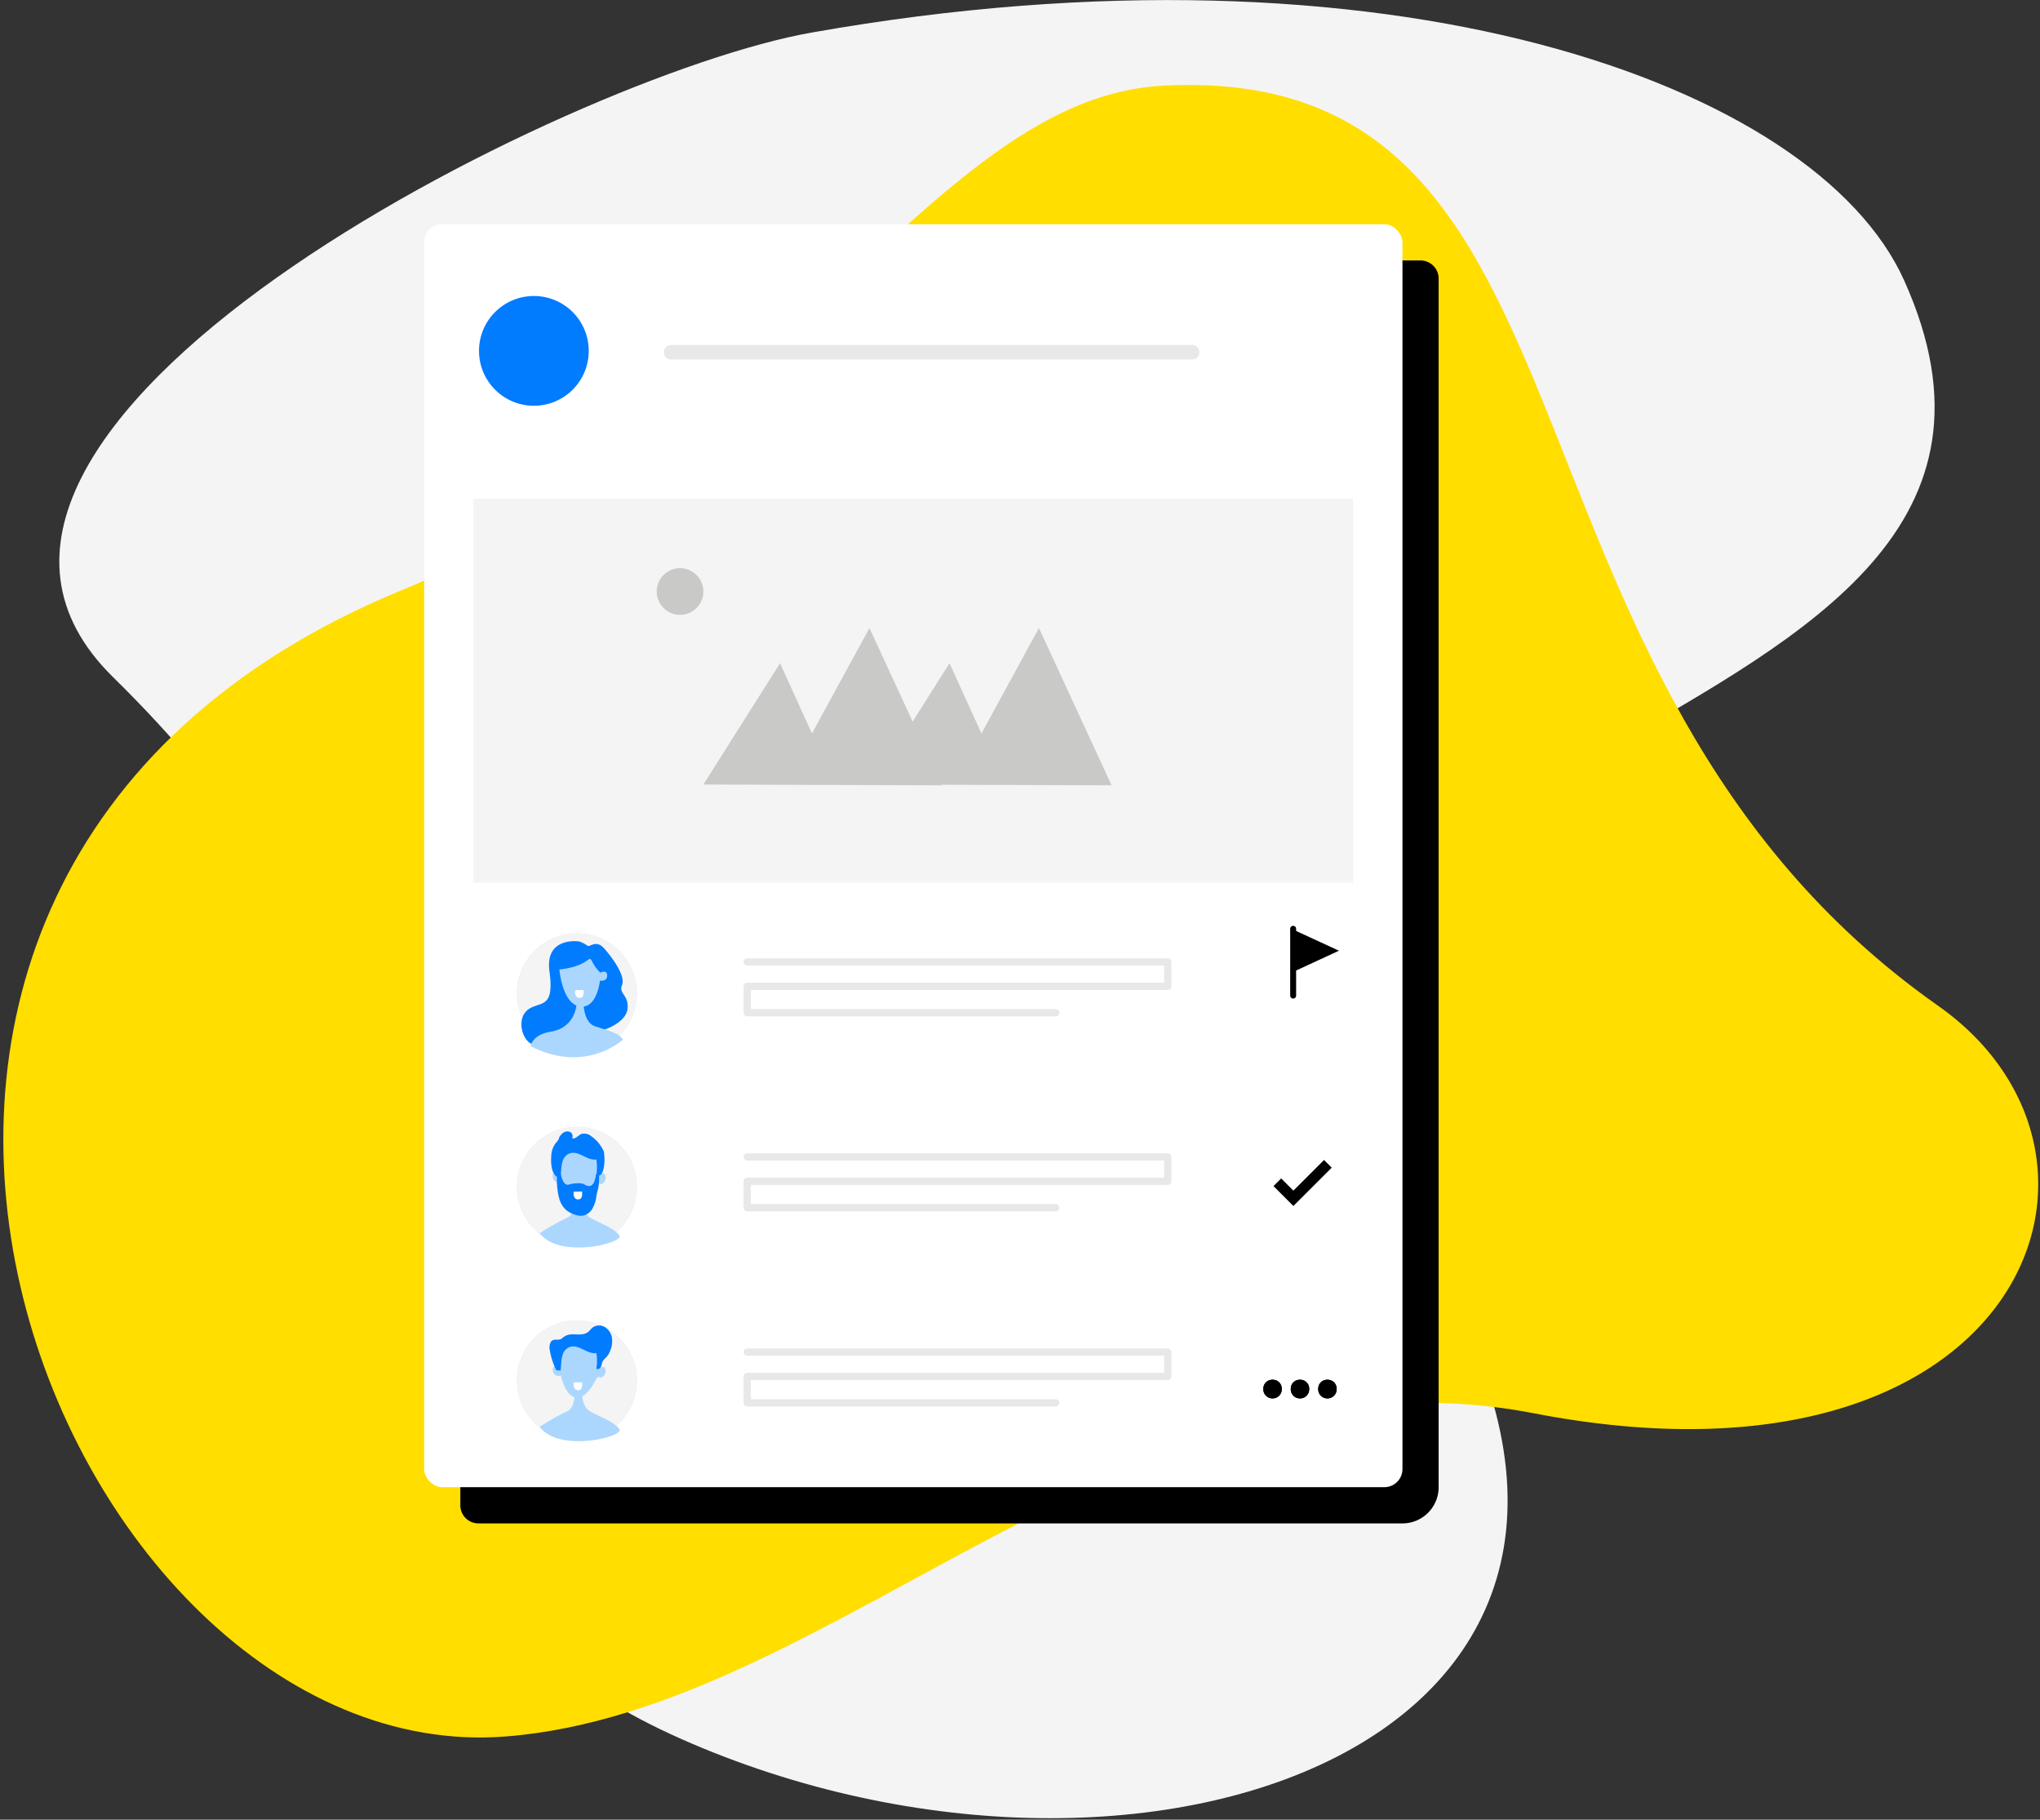
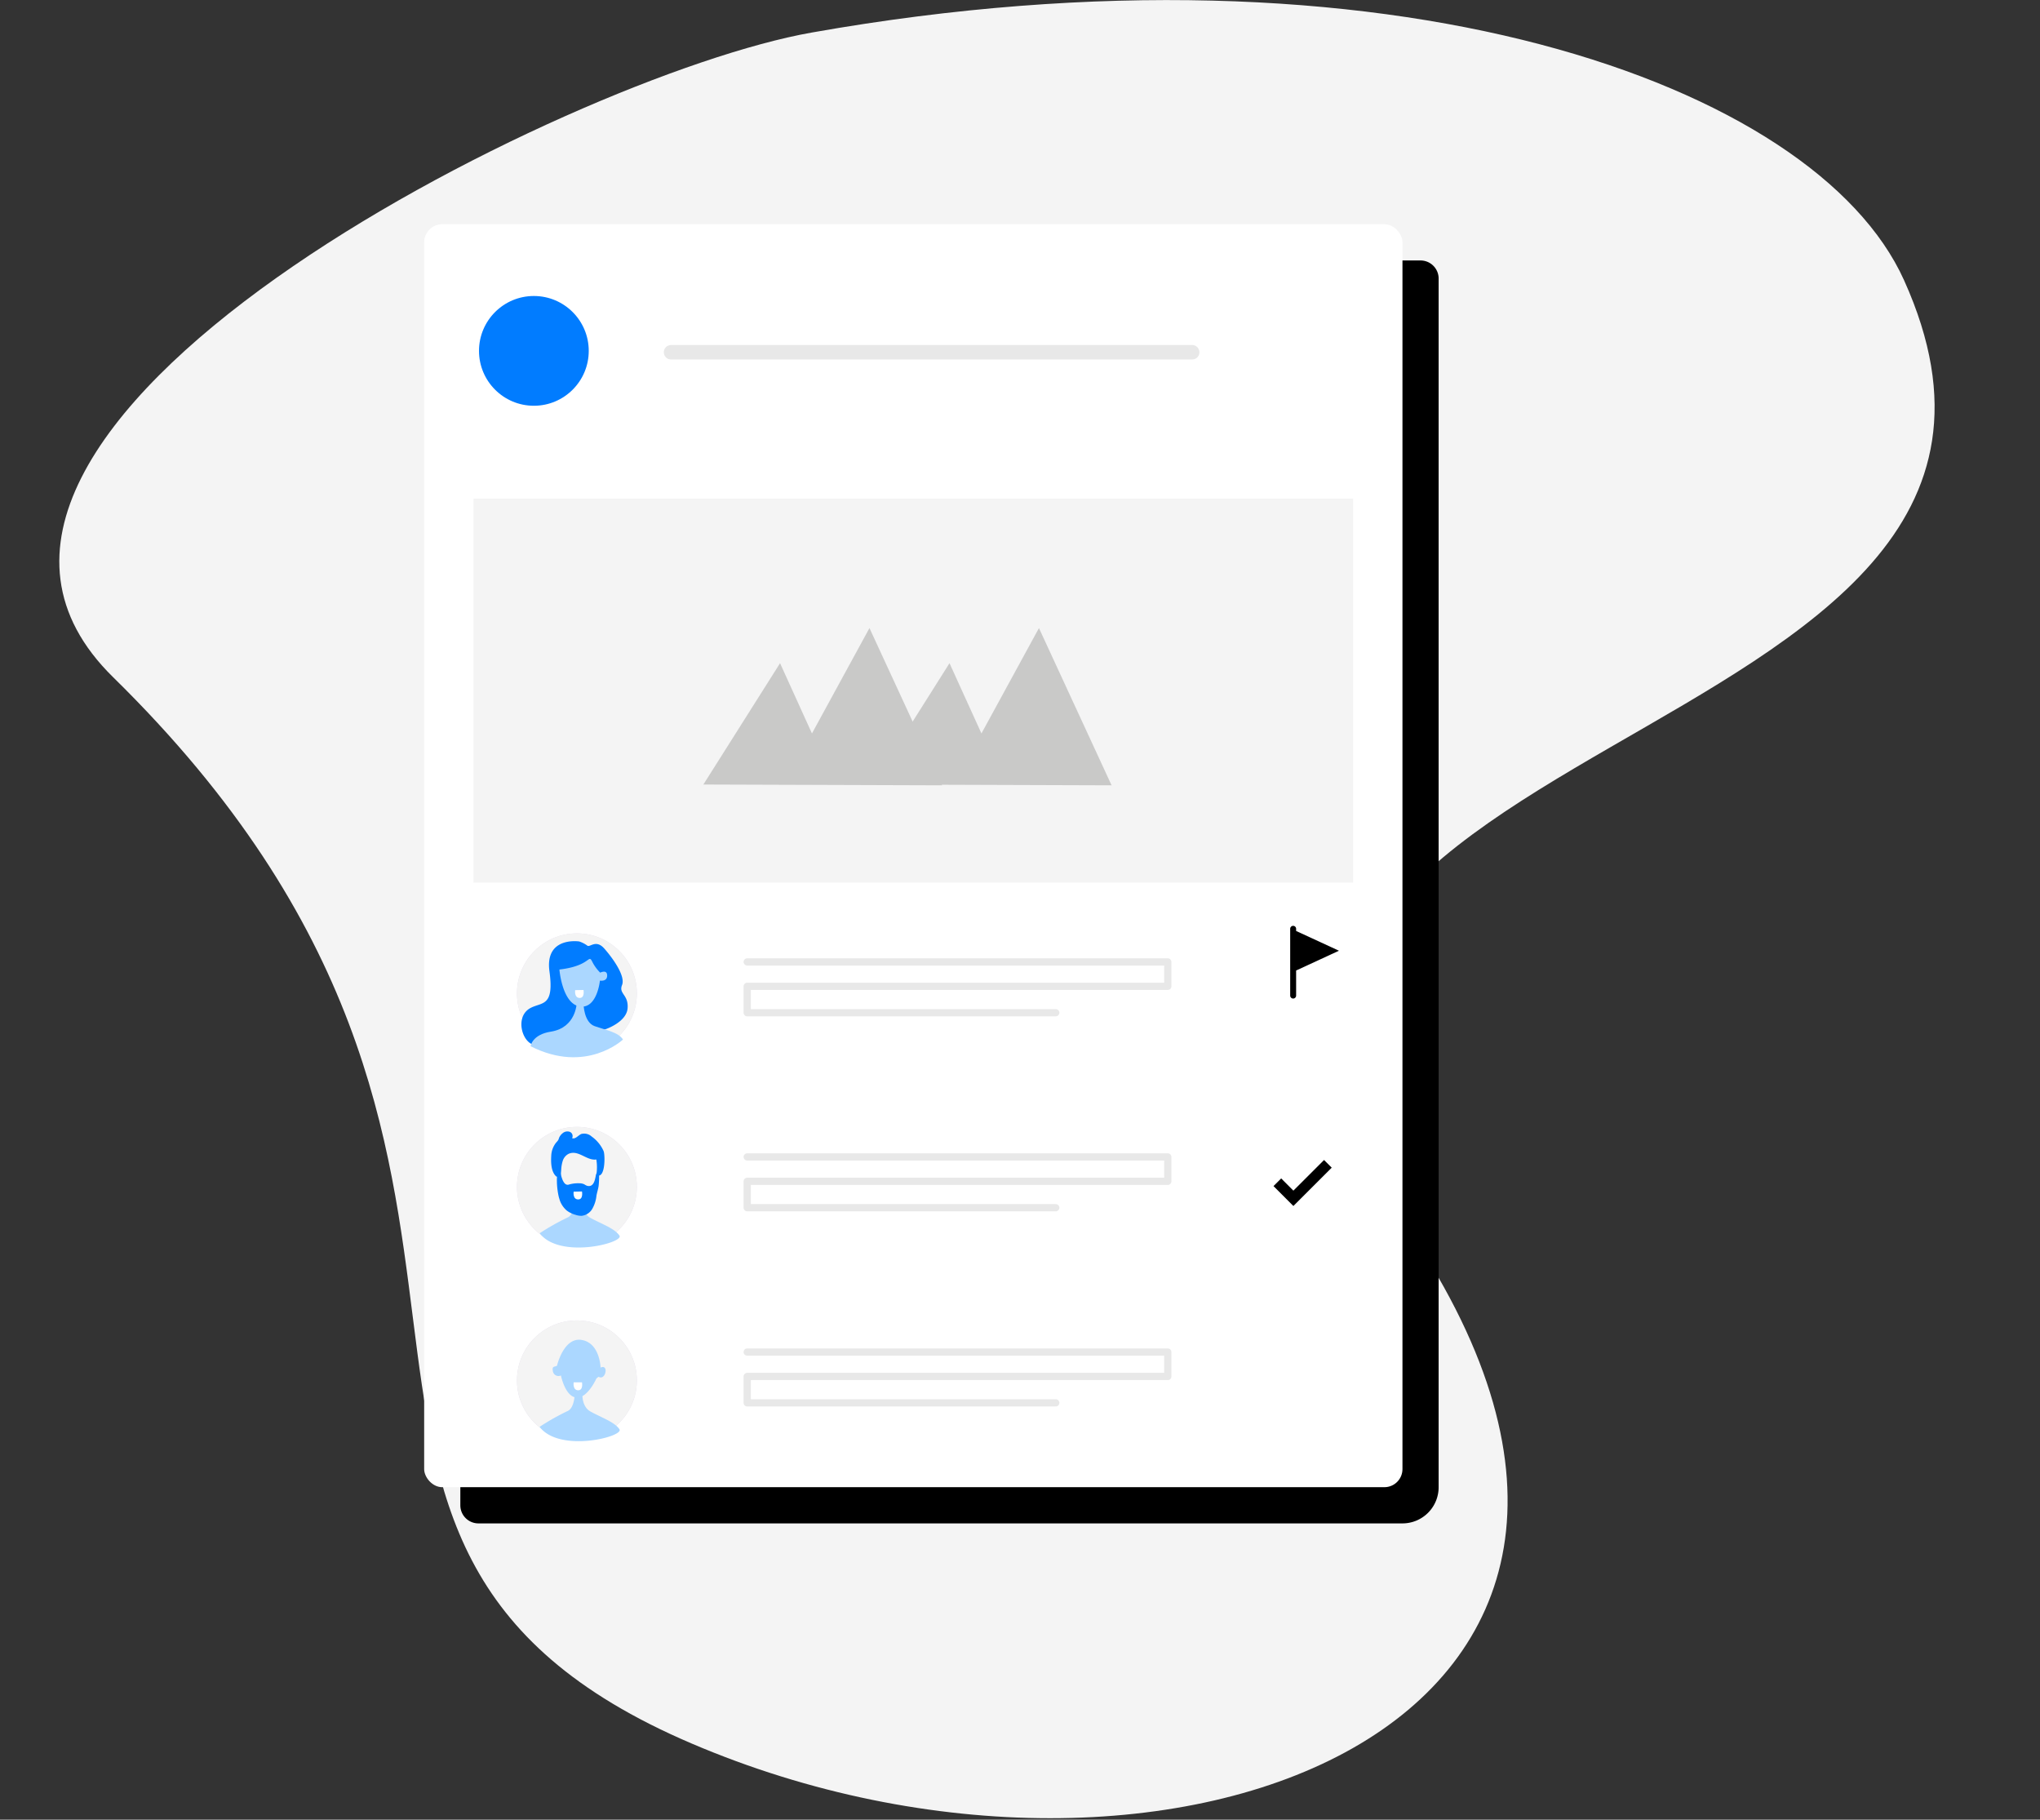
<svg xmlns="http://www.w3.org/2000/svg" xmlns:xlink="http://www.w3.org/1999/xlink" width="564" height="503">
  <rect width="100%" height="100%" fill="#333333" stroke="none" />
  <defs>
-     <path d="M3.823 30.548a2.48 2.48 0 0 1-1.803-.731c-.497-.487-.746-1.104-.746-1.85 0-.767.244-1.39.73-1.865s1.093-.715 1.82-.715 1.332.238 1.82.715.73 1.1.73 1.865c0 .746-.25 1.363-.746 1.85a2.48 2.48 0 0 1-1.803.731zm7.586 0a2.48 2.48 0 0 1-1.803-.731c-.497-.487-.746-1.104-.746-1.85 0-.767.244-1.39.73-1.865s1.093-.715 1.82-.715 1.332.238 1.82.715.73 1.1.73 1.865c0 .746-.25 1.363-.746 1.85a2.48 2.48 0 0 1-1.803.731zm7.586 0a2.48 2.48 0 0 1-1.803-.731c-.497-.487-.746-1.104-.746-1.85 0-.767.244-1.39.73-1.865s1.093-.715 1.82-.715 1.332.238 1.82.715.73 1.1.73 1.865c0 .746-.25 1.363-.746 1.85a2.48 2.48 0 0 1-1.803.731z" id="A" />
-   </defs>
+     </defs>
  <g fill="none" fill-rule="evenodd">
    <g fill-rule="nonzero">
      <path d="M224.4 9c158.9-28.13 277.42 14 302 68.43 61.1 135.33-231.88 121.47-136.95 262.5 92.18 137-67.47 197.9-198.27 142S170 323.25 31.26 187.18C-38.7 118.54 157.36 20.82 224.4 9z" fill="#f4f4f4" />
-       <path d="M110.92 163.2c109-44.94 148.24-136.3 210.66-139.52C449.06 17.1 406 186.65 535.8 278c59.76 42 23 138.67-111.77 112.66C313.6 369.33 231.1 472.9 139.8 480c-123.6 9.7-224.58-236.1-28.9-316.8h.02z" fill="#ffde00" />
      <path d="M127.27 72h265.47a5 5 0 0 1 5 5v334.1a10 10 0 0 1-10 10H132.27a5 5 0 0 1-5-5V72z" fill="#000" />
      <rect fill="#fff" x="117.27" y="61.98" width="270.47" height="349.11" rx="5" />
      <circle fill="#017cff" cx="147.6" cy="96.99" r="15.17" />
      <path d="M185.52 97.37H329.6" stroke="#1d1d1b" stroke-width="4" fill="#fff" opacity=".1" stroke-linecap="round" stroke-linejoin="round" />
      <path fill="#f4f4f4" d="M130.9 137.82h243.2v106.16H130.9z" />
      <circle fill="#ded6e9" cx="159.5" cy="328.07" r="16.57" />
      <circle fill="#f4f4f4" cx="159.5" cy="328.07" r="16.57" />
      <g fill="#abd7ff">
        <path d="M149.2 340.9a66.78 66.78 0 0 1 7.64-4.32c2.4-.92 2.1-6.4 2.1-6.4l2.16.38s-.77 4.48 2.16 6.1 6.65 2.87 8 4.88-16.5 6.62-22.05-.64h-.01z" />
-         <path d="M164.88 327.56s-2.47 5.56-5.56 5.25-4.24-6.1-4.24-6.1a1.56 1.56 0 0 1-2.24-1.31c-.25-1.37.54-1 1.16-1.4 0 0 1.85-8 6.87-7.1s5.17 7.64 5.17 7.64.92-.54 1.3.3-.35 3.14-1.85 2.24l-.62.46.01.02z" />
      </g>
      <g fill="#017cff">
        <path d="M154.56 314.53a3.36 3.36 0 0 1 1-1.29 2 2 0 0 1 2-.36 1.25 1.25 0 0 1 .61 1.72c.9.38 1.65-.75 2.53-1.14a3.09 3.09 0 0 1 2.89.71 9.83 9.83 0 0 1 3.28 4c.46 1.08.52 8-2 6.6a13.24 13.24 0 0 0 0-4.26c-2.67.4-5-2.8-7.7-1.55a3.29 3.29 0 0 0-1.58 1.9 9.49 9.49 0 0 0-.43 2.49l-.17 2c0-.05-1.1 0-1.26-.2-1.38-1.3-1.43-3.82-1.33-5.56a6.24 6.24 0 0 1 1.37-3.77 4.64 4.64 0 0 0 .57-.69 5.36 5.36 0 0 0 .23-.59l-.01-.01z" />
        <path d="M154.6 331.22a6.51 6.51 0 0 0 2.13 3.43 7.37 7.37 0 0 0 2.41 1.16 4.92 4.92 0 0 0 1.65.27 3.92 3.92 0 0 0 3-2 9.28 9.28 0 0 0 1.11-3.54c.16-1 .54-2 .63-3a25.16 25.16 0 0 0 .09-3.37.52.52 0 0 0-.66.15 1.64 1.64 0 0 0-.25.69c-.23 1.23-.62 3.25-2.4 2.77a3.7 3.7 0 0 1-.76-.4 3 3 0 0 0-1.3-.29 8.9 8.9 0 0 0-3 .36c-1.83.55-2.38-3.68-2.56-4.9-1.2 1.9-.68 6.66-.1 8.67h.01z" />
      </g>
      <path d="M158.6 329.4l2.3-.05s.43 2.26-1.1 2.2-1.2-2.16-1.2-2.16h0z" fill="#fff" />
      <circle fill="#ded6e9" cx="159.5" cy="381.57" r="16.57" />
      <circle fill="#f4f4f4" cx="159.5" cy="381.57" r="16.57" />
      <g fill="#abd7ff">
        <path d="M149.2 394.4a65.25 65.25 0 0 1 7.64-4.32c2.4-.93 2.1-6.4 2.1-6.4l2.16.4s-.77 4.47 2.16 6.1 6.65 2.88 8 4.9-16.5 6.6-22.05-.64v-.04z" />
        <path d="M164.88 381.06s-2.47 5.55-5.56 5.25-4.24-6.1-4.24-6.1a1.57 1.57 0 0 1-2.24-1.31c-.25-1.37.54-1 1.16-1.4 0 0 1.85-8 6.87-7.1s5.17 7.64 5.17 7.64.92-.54 1.3.3-.4 3.08-1.85 2.23l-.62.47.01.02z" />
      </g>
-       <path d="M156.56 369.15a5.13 5.13 0 0 1 2.23-.31c1.32.05 2.77.16 3.8-.65.44-.35.76-.85 1.2-1.2a3.1 3.1 0 0 1 3.37-.2 4.21 4.21 0 0 1 2 2.88 6.56 6.56 0 0 1-.39 3.53 5.57 5.57 0 0 1-1.18 2 6.14 6.14 0 0 0-.92 1c-.27.47-.3 1-.5 1.54s-.85.9-1.3.6a12.54 12.54 0 0 0 0-4.32c-2.67.4-5-2.8-7.7-1.54a3.3 3.3 0 0 0-1.58 1.89 9.56 9.56 0 0 0-.43 2.49l-.17 2c0-.06-1.1 0-1.26-.2a20.84 20.84 0 0 1-1.79-5.79 3.15 3.15 0 0 1 .36-1.94c.75-1.12 2.14-.22 3-.92a5.42 5.42 0 0 1 1.27-.86h-.01z" fill="#017cff" />
      <path d="M158.6 382.1h2.3s.43 2.26-1.1 2.2-1.2-2.2-1.2-2.2z" fill="#fff" />
      <circle fill="#ded6e9" cx="159.5" cy="274.58" r="16.57" />
      <circle fill="#f4f4f4" cx="159.5" cy="274.58" r="16.57" />
      <path d="M148.4 288.85c-3.76.4-6.5-7.77-1.65-10.26 3.16-1.62 6.5-.32 5.16-10.07s8.22-8.28 8.22-8.28a8 8 0 0 1 2.23 1.14c.7.64 2.36-1.85 4.72.83s5.9 7.6 4.9 10.07 1.84 2.62 1.53 6.44-6 5.74-6 5.74" fill="#017cff" />
      <g fill="#abd7ff">
        <path d="M146.7 289.17s.42-3.2 5.6-4c7-1.1 7.14-7.9 7.14-7.9l1.9.32s.07 5 3.06 6.06 6.57 1.66 7.84 3.7c0-.01-10.17 9.67-25.56 1.84l.02-.02z" />
        <path d="M154.66 268s.76 9.43 5.6 10.2 5.6-7.14 5.6-7.14 2 .38 2-1.4-1.92-.8-1.92-.8a11.23 11.23 0 0 1-2.24-3.11c-1.1-2.1-.4 1.25-9.06 2.25h.02z" />
      </g>
      <path d="M159 273.7l2.32-.05s.42 2.26-1.1 2.2-1.2-2.16-1.2-2.16H159z" fill="#fff" />
    </g>
    <path d="M206.58 265.9h116.28v6.74H206.58v7.3h85.3m-85.3 39.86h116.28v6.74H206.58v7.3h85.3m-85.3 39.9h116.28v6.74H206.58v7.3h85.3" stroke="#1d1d1b" stroke-width="2" opacity=".1" stroke-linecap="round" stroke-linejoin="round" />
    <path stroke="#000" stroke-width="3" d="M353.15 326.8l4.43 4.44 9.54-9.53" />
    <g id="..." transform="translate(348 356)" fill="#000" fill-rule="nonzero">
      <use xlink:href="#A" />
      <use xlink:href="#A" />
    </g>
    <g fill-rule="nonzero">
      <path d="M370.18 262.8l-11.84-5.46v-.6a.82.82 0 1 0-1.64 0v18.46a.82.82 0 1 0 1.64 0v-6.93l11.84-5.47z" fill="#000" />
      <g opacity=".2" fill="#1d1d1b">
        <path d="M194.46 216.86l21.2-33.54 8.82 19.42 15.9-29.13 20.08 43.47z" />
        <path d="M241.33 216.86l21.18-33.54 8.83 19.42 15.9-29.13 20.08 43.47z" />
-         <circle cx="188.01" cy="163.5" r="6.45" />
      </g>
    </g>
  </g>
</svg>